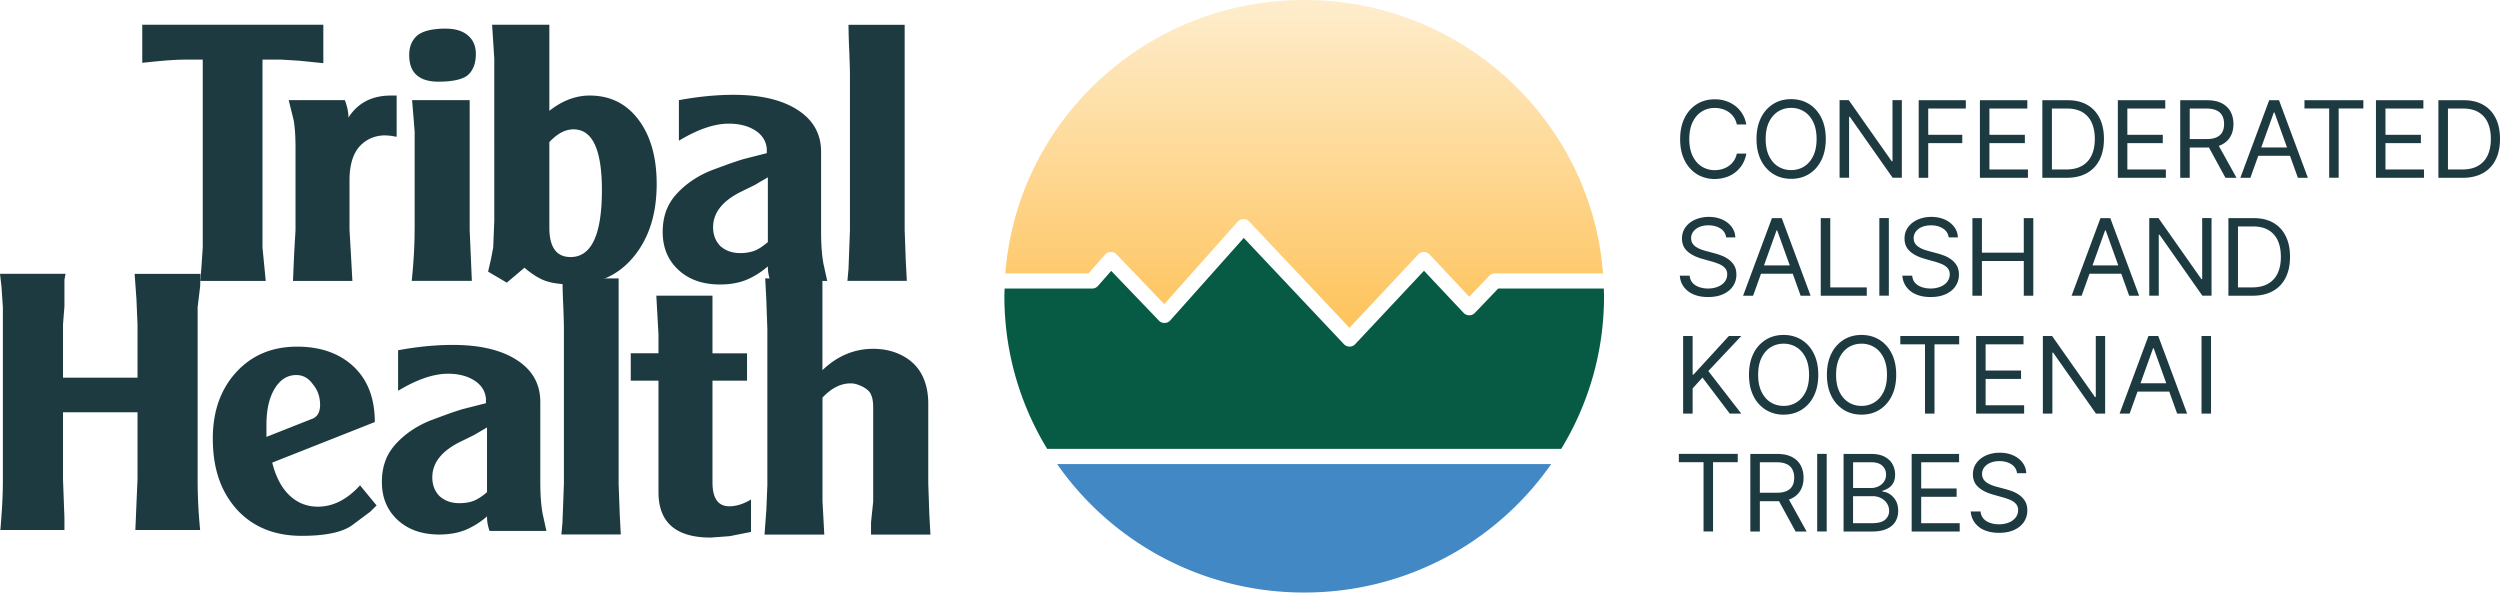
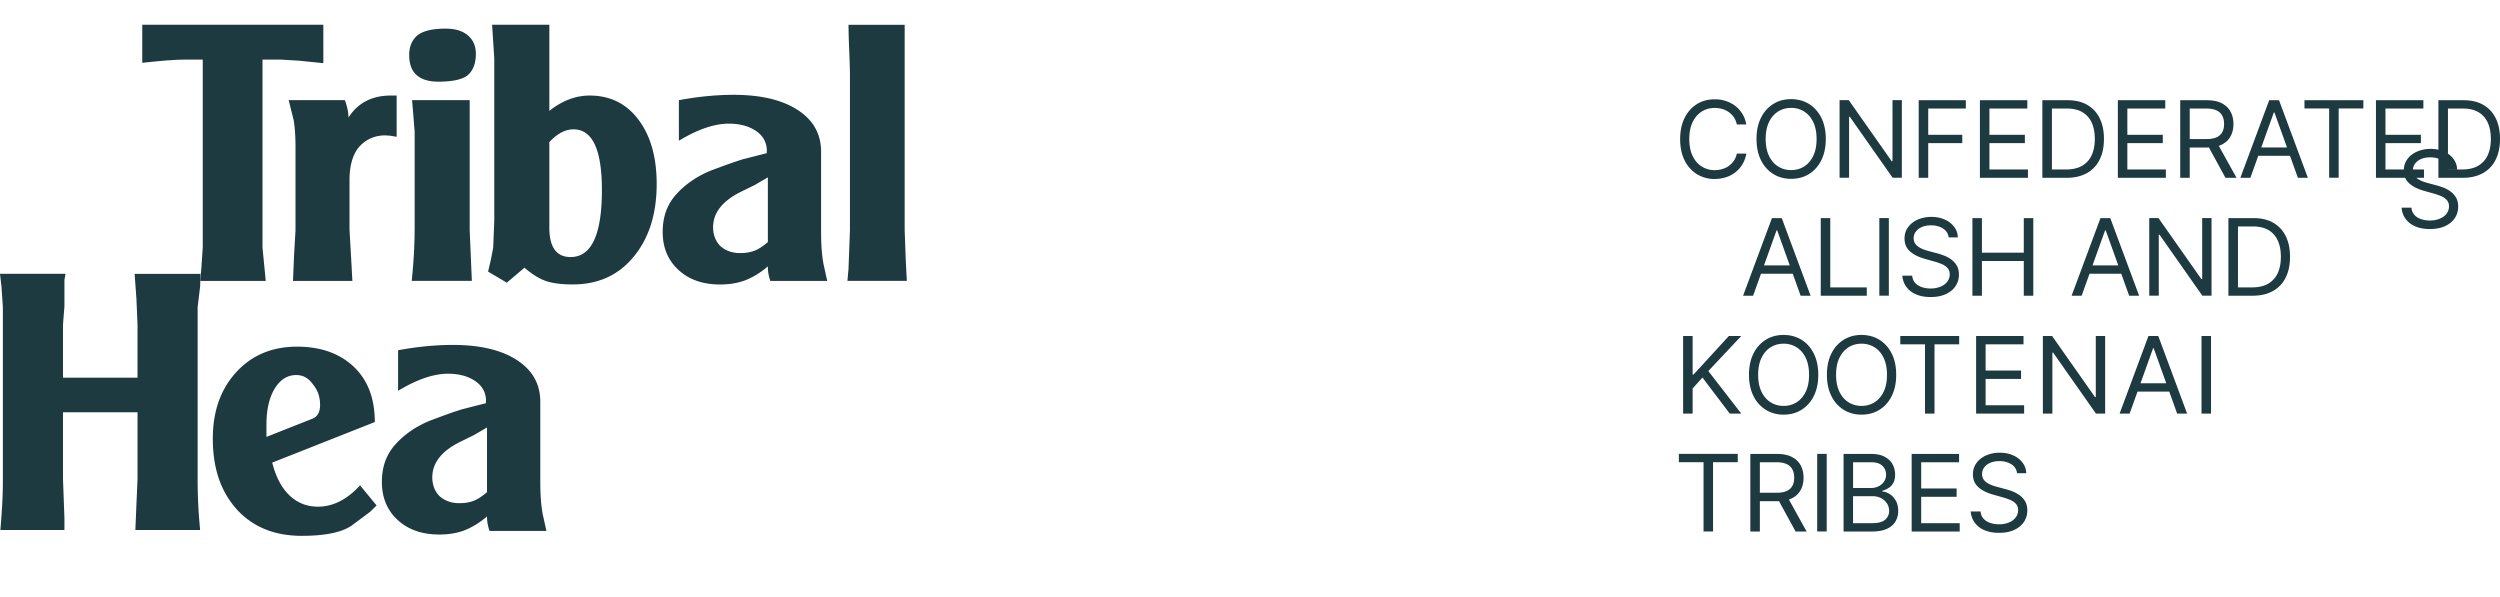
<svg xmlns="http://www.w3.org/2000/svg" width="226" height="54" fill="none">
  <path fill="#1D3A41" d="M12.86 2.237h16.369V5.71l-2.213-.225-1.595-.096H23.73v16.989l.293 3.018h-5.923l.098-1.093.13-1.925V5.388h-1.66c-.804 0-2.074.097-3.808.29v-3.44Z" />
  <path fill="#1D3A41" d="M31.172 9.055c.089.216.163.46.228.74.065.28.098.555.098.835.846-1.327 2.125-1.993 3.84-1.993h.52v3.73l-.552-.096-.456-.033c-.976 0-1.78.354-2.408 1.066-.563.69-.846 1.677-.846 2.968v4.516l.13 2.256.13 2.352h-5.37l.098-2.348.13-2.25v-7.434c0-.409-.01-.818-.032-1.24a12.202 12.202 0 0 0-.13-1.24l-.456-1.834h5.076v.005ZM40.316 2.591c.846 0 1.507.202 1.985.611.48.409.716.965.716 1.672 0 .878-.26 1.535-.78 1.962-.498.363-1.367.547-2.604.547-.87 0-1.525-.198-1.971-.598-.447-.395-.67-1.001-.67-1.819 0-.772.26-1.373.781-1.8.52-.387 1.367-.58 2.539-.58l.004.005Zm-2.831 18.234v-8.908l-.116-1.447-.117-1.415h5.207v11.738l.098 2.283.098 2.315H37.22c.172-1.672.26-3.192.26-4.566h.005ZM44.584 22.41l.098-2.467V5.283l-.116-1.796-.08-1.25h5.175v7.783c1.172-.924 2.385-1.383 3.645-1.383 1.846 0 3.315.726 4.412 2.182s1.646 3.39 1.646 5.812c0 2.696-.688 4.883-2.07 6.564-1.375 1.682-3.216 2.518-5.518 2.518-1 0-1.794-.101-2.394-.299-.595-.197-1.255-.601-1.971-1.212l-1.595 1.35-1.692-.997.26-1.12.196-1.025h.004Zm5.077-9.56v7.727c0 1.773.642 2.66 1.92 2.66 1.888 0 2.831-2.022 2.831-6.06 0-3.657-.855-5.485-2.57-5.485-.74 0-1.465.386-2.181 1.153v.005ZM69.313 13.424c-.065-.685-.413-1.232-1.046-1.636-.632-.404-1.427-.61-2.385-.61-1.306 0-2.808.514-4.51 1.543V9.055c1.735-.322 3.385-.483 4.947-.483 2.45 0 4.384.455 5.793 1.37 1.409.909 2.115 2.172 2.115 3.78v7.204c0 1.222.075 2.219.228 2.99l.326 1.48h-5.142a4.692 4.692 0 0 1-.163-.611 3.7 3.7 0 0 1-.065-.708 7.007 7.007 0 0 1-1.962 1.231c-.683.271-1.465.41-2.352.41-1.558 0-2.813-.437-3.761-1.315-.954-.877-1.428-2.021-1.428-3.431 0-1.41.414-2.509 1.237-3.418.823-.91 1.864-1.622 3.124-2.137a169.49 169.49 0 0 1 1.516-.56 33.13 33.13 0 0 1 1.385-.464l2.148-.547v-.418l-.005-.004Zm.098 2.609-1.204.703-1.237.606c-1.669.832-2.506 1.898-2.506 3.202 0 .685.219 1.25.651 1.696.479.427 1.074.638 1.79.638a3.73 3.73 0 0 0 1.255-.193c.358-.128.777-.395 1.255-.8v-5.857l-.004.005ZM76.705 24.302l.13-3.5V6.832c0-.492-.023-1.255-.065-2.28a63.394 63.394 0 0 1-.065-2.31h5.077v18.56l.097 2.697.098 1.892h-5.37l.098-1.093v.004ZM5.923 24.753l-.098.547v2.402l-.13 1.636v4.805h6.737v-4.805l-.098-2.306-.163-2.274h5.956l-.033 1.125-.228 1.893V43.35c0 1.52.075 3.041.228 4.562h-5.858l.098-2.348.098-2.251v-6.046H5.695v6.046l.13 3.505v1.094H.033c.065-.772.12-1.521.162-2.247a40.2 40.2 0 0 0 .065-2.31V27.77l-.13-1.893L0 24.753h5.923ZM24.608 41.816c.325 1.295.846 2.287 1.562 2.967.716.68 1.571 1.02 2.571 1.02 1.367 0 2.636-.643 3.807-1.93l1.497 1.82-.585.574-1.627 1.213c-.888.639-2.409.96-4.556.96-2.45 0-4.403-.79-5.858-2.375a8 8 0 0 1-1.628-2.775c-.367-1.061-.553-2.274-.553-3.643 0-2.462.707-4.46 2.116-6 1.408-1.539 3.245-2.31 5.5-2.31 2.124 0 3.83.601 5.109 1.8 1.278 1.2 1.92 2.872 1.92 5.017l-9.275 3.666v-.005Zm-.525-2.32 4.068-1.608c.52-.17.785-.598.785-1.287 0-.726-.218-1.346-.65-1.86-.391-.556-.889-.837-1.498-.837-.804 0-1.455.41-1.952 1.222-.498.814-.749 1.907-.749 3.276v1.093h-.004ZM43.928 36.032c-.065-.685-.413-1.232-1.046-1.636-.632-.404-1.427-.611-2.384-.611-1.307 0-2.809.515-4.51 1.544v-3.666c1.734-.322 3.384-.483 4.947-.483 2.45 0 4.384.455 5.792 1.37 1.409.909 2.116 2.168 2.116 3.776v7.203c0 1.222.074 2.219.227 2.99l.326 1.48h-5.142a4.695 4.695 0 0 1-.163-.61 3.71 3.71 0 0 1-.065-.708 7.006 7.006 0 0 1-1.962 1.23c-.683.272-1.464.41-2.352.41-1.558 0-2.813-.437-3.761-1.314-.953-.878-1.428-2.022-1.428-3.432 0-1.41.414-2.508 1.237-3.418.823-.91 1.864-1.622 3.124-2.136a275.15 275.15 0 0 1 1.511-.56c.381-.139.842-.295 1.386-.465l2.148-.546v-.419Zm.098 2.609-1.204.703-1.237.606c-1.669.832-2.505 1.898-2.505 3.202 0 .685.218 1.25.65 1.695.48.428 1.074.64 1.79.64.48 0 .893-.065 1.25-.194.359-.129.777-.395 1.256-.8v-5.857.005Z" />
-   <path fill="#1D3A41" d="m50.847 47.227.13-3.5V29.756c0-.492-.023-1.254-.065-2.279a63.392 63.392 0 0 1-.065-2.31h5.076v18.56l.098 2.696.098 1.893h-5.37l.098-1.093v.004ZM57.02 31.938h2.506v-1.704l-.195-3.506h5.077v5.21h3.124v2.476h-3.124v9.193c0 1.443.507 2.16 1.525 2.16.618 0 1.269-.203 1.957-.612v2.931l-1.92.382-1.725.128c-3.147 0-4.719-1.369-4.719-4.107V34.414H57.02v-2.476ZM69.369 43.759V29.756l-.098-2.761-.097-1.829h5.174v8.297c1.344-1.286 2.873-1.93 4.589-1.93 1 0 1.887.212 2.668.63.781.418 1.362.997 1.744 1.737.38.74.567 1.603.567 2.59v7.237l.097 2.797.098 1.801h-5.37v-1.093l.196-1.898v-8.457c0-.538-.065-.933-.195-1.19-.089-.257-.326-.492-.717-.708a4.543 4.543 0 0 0-.534-.225 1.823 1.823 0 0 0-.6-.096c-.888 0-1.734.427-2.538 1.286v9.358l.163 3.023h-5.403l.163-2.214.098-2.343-.005-.01Z" />
-   <path fill="url(#a)" d="m98.41 24.707 1.493-1.695a.686.686 0 0 1 .511-.235.68.68 0 0 1 .521.216l4.314 4.498 6.644-7.456a.702.702 0 0 1 1.032-.014l9.066 9.615 6.215-6.633a.693.693 0 0 1 .512-.221c.195 0 .376.078.511.22l3.589 3.818 1.809-1.888a.7.7 0 0 1 .507-.216h9.781C143.846 10.892 132.163 0 117.899 0c-14.263 0-25.946 10.888-27.015 24.716h7.531l-.004-.01Z" />
-   <path fill="#075B44" d="m135.436 26.085-2.111 2.205a.7.7 0 0 1-1.013-.005l-3.584-3.808-6.216 6.634a.69.69 0 0 1-.512.22.697.697 0 0 1-.511-.22l-9.052-9.602-6.643 7.452a.703.703 0 0 1-.512.234.677.677 0 0 1-.52-.216l-4.31-4.493-1.195 1.36a.697.697 0 0 1-.525.239h-7.918c-.004.23-.018.46-.018.694 0 5.044 1.413 9.767 3.868 13.796h46.472a26.416 26.416 0 0 0 3.868-13.796c0-.235-.014-.464-.019-.694h-9.549Z" />
-   <path fill="#4188C4" d="M95.561 41.949a27.17 27.17 0 0 0 22.334 11.614 27.157 27.157 0 0 0 22.334-11.614H95.557h.004Z" />
-   <path fill="#1D3A41" d="M157.868 11.25h-.86a1.766 1.766 0 0 0-.721-1.111 1.962 1.962 0 0 0-.595-.285 2.393 2.393 0 0 0-.678-.096c-.428 0-.819.105-1.167.321-.349.216-.623.533-.828.951-.204.418-.307.933-.307 1.54 0 .605.103 1.12.307 1.538.205.418.479.735.828.951a2.16 2.16 0 0 0 1.167.322c.237 0 .46-.033.678-.097.219-.064.414-.16.595-.285.177-.128.33-.284.456-.468.126-.189.214-.4.265-.643h.86a2.82 2.82 0 0 1-.353.964 2.66 2.66 0 0 1-1.493 1.172c-.316.1-.65.156-1.008.156a3.018 3.018 0 0 1-1.614-.436 3.045 3.045 0 0 1-1.111-1.245c-.269-.538-.404-1.176-.404-1.92 0-.745.135-1.379.404-1.921.27-.537.642-.956 1.111-1.245.47-.294 1.009-.436 1.614-.436.358 0 .697.05 1.008.156.312.105.6.252.856.45s.465.436.637.721c.172.28.288.602.353.965v-.018ZM165.051 12.565c0 .74-.134 1.378-.404 1.92-.27.538-.642.956-1.111 1.245-.47.294-1.009.436-1.618.436-.609 0-1.144-.147-1.613-.436a3.032 3.032 0 0 1-1.111-1.245c-.27-.537-.405-1.176-.405-1.92 0-.745.135-1.379.405-1.92a3.003 3.003 0 0 1 1.111-1.246c.469-.294 1.009-.436 1.613-.436.604 0 1.144.147 1.618.436.469.294.841.708 1.111 1.245.27.538.404 1.181.404 1.92Zm-.832 0c0-.607-.102-1.121-.307-1.54-.204-.417-.479-.734-.827-.95a2.164 2.164 0 0 0-1.167-.322c-.432 0-.818.106-1.167.322-.349.216-.623.533-.828.95-.204.419-.306.933-.306 1.54 0 .606.102 1.12.306 1.539.205.418.479.735.828.95.349.217.735.322 1.167.322.432 0 .818-.105 1.167-.321.348-.216.623-.533.827-.951.205-.418.307-.933.307-1.54ZM171.927 9.055v7.015h-.832l-3.868-5.508h-.07v5.508h-.86V9.055h.832l3.882 5.522h.07V9.055h.846ZM173.451 16.075V9.06h4.259v.753h-3.399v2.37h3.078v.754h-3.078v3.138h-.86ZM178.984 16.075V9.06h4.287v.753h-3.427v2.37h3.204v.754h-3.204v2.384h3.483v.754h-4.343ZM186.818 16.075h-2.19V9.06h2.287c.688 0 1.279.137 1.767.418.488.28.865.68 1.125 1.203.26.524.39 1.144.39 1.875 0 .73-.13 1.36-.395 1.883a2.76 2.76 0 0 1-1.153 1.213c-.502.28-1.115.423-1.836.423h.005Zm-1.33-.754h1.274c.586 0 1.074-.11 1.46-.335.386-.225.674-.542.864-.956.191-.413.284-.905.284-1.474 0-.57-.093-1.057-.279-1.466a2.064 2.064 0 0 0-.837-.946c-.372-.22-.837-.331-1.39-.331h-1.371v5.508h-.005ZM191.453 16.075V9.06h4.287v.753h-3.427v2.37h3.203v.754h-3.203v2.384h3.482v.754h-4.342ZM197.092 16.075V9.06h2.399c.553 0 1.009.091 1.367.28.358.188.618.44.79.767.172.326.256.694.256 1.107 0 .414-.084.781-.256 1.098-.172.322-.432.57-.786.754-.353.183-.804.27-1.357.27h-1.944v-.767h1.916c.381 0 .683-.055.916-.165.232-.11.399-.266.506-.469.107-.202.158-.445.158-.725 0-.28-.051-.529-.158-.736a1.07 1.07 0 0 0-.511-.486c-.237-.115-.544-.175-.925-.175h-1.511v6.262h-.86Zm3.342-3.152 1.749 3.152h-1l-1.72-3.152h.971ZM203.429 16.075h-.902l2.608-7.015h.888l2.609 7.015h-.902l-2.12-5.908h-.056l-2.12 5.908h-.005Zm.335-2.743h3.636v.753h-3.636v-.753ZM208.324 9.808v-.753h5.323v.753h-2.231v6.262h-.86V9.808h-2.232ZM214.786 16.075V9.06h4.287v.753h-3.427v2.37h3.203v.754h-3.203v2.384h3.482v.754h-4.342ZM222.62 16.075h-2.189V9.06h2.287c.688 0 1.278.137 1.767.418.488.28.864.68 1.125 1.203.26.524.39 1.144.39 1.875 0 .73-.13 1.36-.395 1.883a2.76 2.76 0 0 1-1.153 1.213c-.502.28-1.116.423-1.836.423h.004Zm-1.329-.754h1.274c.585 0 1.074-.11 1.459-.335.386-.225.674-.542.865-.956.191-.413.284-.905.284-1.474 0-.57-.093-1.057-.279-1.466a2.064 2.064 0 0 0-.837-.946c-.372-.22-.837-.331-1.39-.331h-1.372v5.508h-.004ZM156.041 21.468a1.071 1.071 0 0 0-.507-.808c-.298-.194-.66-.29-1.088-.29-.316 0-.59.05-.823.152a1.338 1.338 0 0 0-.549.413.984.984 0 0 0-.195.602c0 .188.047.35.135.482.093.134.209.244.353.331.145.087.293.16.451.216.158.055.303.101.433.133l.72.193c.186.046.391.115.619.198.227.082.446.197.655.344.209.147.381.331.521.556.135.225.204.506.204.832 0 .381-.097.721-.297 1.029-.2.308-.493.551-.874.73-.381.18-.846.271-1.39.271-.507 0-.949-.082-1.321-.243a2.064 2.064 0 0 1-.874-.68 1.893 1.893 0 0 1-.358-1.01h.888c.024.266.112.482.27.656.158.175.358.299.604.381.242.083.507.125.791.125.33 0 .623-.056.883-.161.26-.106.47-.253.618-.446.149-.193.228-.413.228-.67a.825.825 0 0 0-.195-.57 1.447 1.447 0 0 0-.521-.359 5.363 5.363 0 0 0-.697-.239l-.874-.248c-.553-.156-.995-.381-1.316-.675-.325-.294-.483-.675-.483-1.149 0-.39.107-.735.325-1.029.214-.294.507-.523.874-.684.367-.16.777-.244 1.228-.244.45 0 .864.083 1.218.244.358.16.636.381.846.662.209.28.32.592.33.95h-.832v.005ZM158.477 26.733h-.902l2.608-7.015h.888l2.608 7.015h-.902l-2.119-5.908h-.056l-2.12 5.908h-.005Zm.335-2.743h3.635v.754h-3.635v-.754ZM164.596 26.733v-7.015h.86v6.262h3.301v.753h-4.161ZM170.751 19.713v7.015h-.86v-7.015h.86ZM176.158 21.468a1.069 1.069 0 0 0-.507-.808c-.298-.194-.66-.29-1.088-.29-.316 0-.59.05-.823.152a1.328 1.328 0 0 0-.548.413.985.985 0 0 0-.196.602c0 .188.047.35.135.482.093.134.209.244.354.331.144.087.292.16.451.216.158.055.302.101.432.133l.72.193c.186.046.391.115.619.198.228.082.446.197.655.344.21.147.382.331.521.556.135.225.205.506.205.832 0 .381-.098.721-.298 1.029-.2.308-.493.551-.874.73-.381.18-.846.271-1.39.271-.507 0-.948-.082-1.32-.243a2.052 2.052 0 0 1-.874-.68 1.885 1.885 0 0 1-.358-1.01h.888c.023.266.111.482.269.656.158.175.358.299.605.381.241.083.506.125.79.125.33 0 .623-.056.883-.161.261-.106.47-.253.619-.446a1.07 1.07 0 0 0 .227-.67.825.825 0 0 0-.195-.57 1.447 1.447 0 0 0-.521-.359 5.312 5.312 0 0 0-.697-.239l-.874-.248c-.553-.156-.995-.381-1.316-.675-.325-.294-.483-.675-.483-1.149 0-.39.107-.735.325-1.029.214-.294.507-.523.874-.684.368-.16.777-.244 1.228-.244.451 0 .864.083 1.218.244a2.1 2.1 0 0 1 .846.662c.209.28.321.592.33.95h-.832v.005ZM178.306 26.733v-7.015h.86v3.124h3.784v-3.124h.86v7.015h-.86v-3.138h-3.784v3.138h-.86ZM188.175 26.733h-.902l2.609-7.015h.888l2.608 7.015h-.902l-2.12-5.908h-.056l-2.12 5.908h-.005Zm.335-2.743h3.636v.754h-3.636v-.754ZM199.923 19.713v7.015h-.832l-3.868-5.508h-.07v5.508h-.86v-7.015h.832l3.882 5.522h.07v-5.522h.846ZM203.638 26.733h-2.19v-7.015h2.288c.688 0 1.278.138 1.766.418.488.28.865.68 1.125 1.204.261.523.391 1.143.391 1.874 0 .73-.13 1.36-.395 1.883a2.766 2.766 0 0 1-1.153 1.213c-.502.28-1.116.423-1.837.423h.005Zm-1.33-.753h1.274c.586 0 1.074-.11 1.46-.336.386-.225.674-.542.865-.955.19-.414.283-.905.283-1.475 0-.57-.093-1.057-.279-1.466a2.067 2.067 0 0 0-.836-.946c-.372-.22-.837-.33-1.391-.33h-1.371v5.508h-.005ZM152.154 37.391v-7.015h.86v3.482h.084l3.189-3.482h1.125l-2.98 3.165 2.98 3.85h-1.041l-2.469-3.262-.888.988v2.274h-.86ZM164.372 33.881c0 .74-.135 1.378-.405 1.92a3.003 3.003 0 0 1-1.111 1.245c-.469.294-1.009.437-1.618.437a3.006 3.006 0 0 1-1.613-.437 3.032 3.032 0 0 1-1.111-1.245c-.27-.537-.405-1.176-.405-1.92s.135-1.378.405-1.92a3.003 3.003 0 0 1 1.111-1.245c.47-.294 1.009-.437 1.613-.437.605 0 1.144.147 1.618.437.47.294.842.707 1.111 1.245.27.537.405 1.18.405 1.92Zm-.833 0c0-.606-.102-1.12-.306-1.539-.205-.418-.479-.735-.828-.95a2.161 2.161 0 0 0-1.167-.322c-.432 0-.818.105-1.167.321-.348.216-.623.533-.827.951-.205.418-.307.933-.307 1.539 0 .606.102 1.121.307 1.54.204.417.479.734.827.95.349.216.735.322 1.167.322.433 0 .818-.106 1.167-.322.349-.216.623-.533.828-.95.204-.419.306-.934.306-1.54ZM171.416 33.881c0 .74-.135 1.378-.405 1.92-.27.538-.641.956-1.111 1.245-.47.294-1.009.437-1.618.437-.609 0-1.144-.147-1.613-.437a3.032 3.032 0 0 1-1.111-1.245c-.27-.537-.405-1.176-.405-1.92s.135-1.378.405-1.92a3.003 3.003 0 0 1 1.111-1.245c.469-.294 1.009-.437 1.613-.437.605 0 1.144.147 1.618.437.47.294.841.707 1.111 1.245.27.537.405 1.18.405 1.92Zm-.833 0c0-.606-.102-1.12-.306-1.539-.205-.418-.479-.735-.828-.95a2.161 2.161 0 0 0-1.167-.322c-.432 0-.818.105-1.167.321-.348.216-.623.533-.827.951-.205.418-.307.933-.307 1.539 0 .606.102 1.121.307 1.54.204.417.479.734.827.95.349.216.735.322 1.167.322.433 0 .818-.106 1.167-.322.349-.216.623-.533.828-.95.204-.419.306-.934.306-1.54ZM171.787 31.125v-.753h5.323v.753h-2.231v6.262h-.86v-6.262h-2.232ZM178.64 37.391v-7.015h4.286v.753H179.5v2.37h3.203v.754H179.5v2.385h3.482v.753h-4.342ZM190.305 30.372v7.015h-.832l-3.868-5.509h-.07v5.509h-.86v-7.015h.832l3.882 5.522h.07v-5.522h.846ZM192.513 37.391h-.902l2.608-7.015h.888l2.609 7.015h-.902l-2.12-5.908h-.056l-2.12 5.908h-.005Zm.335-2.742h3.636v.753h-3.636v-.754ZM199.877 30.372v7.015h-.86v-7.015h.86ZM151.769 41.783v-.753h5.323v.753h-2.232v6.262H154v-6.262h-2.231ZM158.23 48.05v-7.016h2.399c.554 0 1.009.092 1.367.28.358.189.619.441.791.768.172.326.255.693.255 1.107 0 .413-.083.78-.255 1.098a1.8 1.8 0 0 1-.786.753c-.353.184-.804.271-1.358.271H158.7v-.767h1.915c.382 0 .684-.055.916-.165.233-.11.4-.267.507-.469.107-.202.158-.446.158-.726 0-.28-.051-.528-.158-.735a1.07 1.07 0 0 0-.511-.487c-.237-.115-.544-.174-.926-.174h-1.51v6.261h-.861Zm3.343-3.152 1.748 3.151h-.999l-1.721-3.151h.972ZM165.134 41.03v7.015h-.86V41.03h.86ZM166.659 48.05v-7.016h2.483c.493 0 .902.083 1.222.253.321.17.563.39.716.675.158.28.238.593.238.937 0 .304-.056.552-.163.75a1.216 1.216 0 0 1-.423.463 1.97 1.97 0 0 1-.567.253v.069c.218.014.437.087.655.225.219.138.405.335.553.588.149.253.223.57.223.937 0 .368-.079.666-.241.951-.163.28-.419.506-.767.666-.349.166-.805.248-1.363.248h-2.566Zm.86-3.933h1.595c.26 0 .493-.05.702-.152a1.24 1.24 0 0 0 .497-.423c.126-.183.186-.4.186-.643 0-.307-.107-.57-.325-.785-.219-.216-.563-.326-1.032-.326h-1.623v2.329Zm0 3.179h1.706c.563 0 .963-.106 1.2-.322.237-.216.353-.477.353-.785 0-.24-.06-.46-.186-.662a1.366 1.366 0 0 0-.525-.487 1.65 1.65 0 0 0-.804-.184h-1.748v2.44h.004ZM172.814 48.05v-7.016h4.287v.754h-3.426v2.37h3.203v.754h-3.203v2.384h3.482v.753h-4.343ZM182.34 42.784a1.067 1.067 0 0 0-.506-.808c-.298-.193-.661-.29-1.088-.29-.316 0-.591.051-.823.152a1.325 1.325 0 0 0-.549.413.984.984 0 0 0-.195.602c0 .189.047.35.135.483.093.133.209.243.353.33.144.088.293.161.451.216.158.056.302.102.433.134l.72.193a6.2 6.2 0 0 1 .618.197c.228.083.447.198.656.345.209.147.381.33.521.556.134.225.204.505.204.831 0 .381-.097.721-.297 1.03-.2.307-.493.55-.874.73-.382.179-.846.27-1.39.27-.507 0-.949-.082-1.321-.243a2.058 2.058 0 0 1-.874-.68 1.885 1.885 0 0 1-.358-1.01h.888c.023.266.112.482.27.657.158.174.358.298.604.38.242.084.507.125.791.125.33 0 .623-.055.883-.16a1.45 1.45 0 0 0 .618-.447c.149-.193.228-.413.228-.67a.825.825 0 0 0-.195-.57 1.447 1.447 0 0 0-.521-.358 5.363 5.363 0 0 0-.697-.24l-.874-.247c-.554-.156-.995-.382-1.316-.676-.325-.294-.483-.675-.483-1.148 0-.39.106-.735.325-1.03.214-.293.507-.523.874-.684.367-.16.776-.243 1.227-.243.451 0 .865.083 1.218.243.358.161.637.382.847.662.209.28.32.593.33.95h-.833v.005Z" />
+   <path fill="#1D3A41" d="M157.868 11.25h-.86a1.766 1.766 0 0 0-.721-1.111 1.962 1.962 0 0 0-.595-.285 2.393 2.393 0 0 0-.678-.096c-.428 0-.819.105-1.167.321-.349.216-.623.533-.828.951-.204.418-.307.933-.307 1.54 0 .605.103 1.12.307 1.538.205.418.479.735.828.951a2.16 2.16 0 0 0 1.167.322c.237 0 .46-.033.678-.097.219-.064.414-.16.595-.285.177-.128.33-.284.456-.468.126-.189.214-.4.265-.643h.86a2.82 2.82 0 0 1-.353.964 2.66 2.66 0 0 1-1.493 1.172c-.316.1-.65.156-1.008.156a3.018 3.018 0 0 1-1.614-.436 3.045 3.045 0 0 1-1.111-1.245c-.269-.538-.404-1.176-.404-1.92 0-.745.135-1.379.404-1.921.27-.537.642-.956 1.111-1.245.47-.294 1.009-.436 1.614-.436.358 0 .697.05 1.008.156.312.105.6.252.856.45s.465.436.637.721c.172.28.288.602.353.965v-.018ZM165.051 12.565c0 .74-.134 1.378-.404 1.92-.27.538-.642.956-1.111 1.245-.47.294-1.009.436-1.618.436-.609 0-1.144-.147-1.613-.436a3.032 3.032 0 0 1-1.111-1.245c-.27-.537-.405-1.176-.405-1.92 0-.745.135-1.379.405-1.92a3.003 3.003 0 0 1 1.111-1.246c.469-.294 1.009-.436 1.613-.436.604 0 1.144.147 1.618.436.469.294.841.708 1.111 1.245.27.538.404 1.181.404 1.92Zm-.832 0c0-.607-.102-1.121-.307-1.54-.204-.417-.479-.734-.827-.95a2.164 2.164 0 0 0-1.167-.322c-.432 0-.818.106-1.167.322-.349.216-.623.533-.828.95-.204.419-.306.933-.306 1.54 0 .606.102 1.12.306 1.539.205.418.479.735.828.95.349.217.735.322 1.167.322.432 0 .818-.105 1.167-.321.348-.216.623-.533.827-.951.205-.418.307-.933.307-1.54ZM171.927 9.055v7.015h-.832l-3.868-5.508h-.07v5.508h-.86V9.055h.832l3.882 5.522h.07V9.055h.846ZM173.451 16.075V9.06h4.259v.753h-3.399v2.37h3.078v.754h-3.078v3.138h-.86ZM178.984 16.075V9.06h4.287v.753h-3.427v2.37h3.204v.754h-3.204v2.384h3.483v.754h-4.343ZM186.818 16.075h-2.19V9.06h2.287c.688 0 1.279.137 1.767.418.488.28.865.68 1.125 1.203.26.524.39 1.144.39 1.875 0 .73-.13 1.36-.395 1.883a2.76 2.76 0 0 1-1.153 1.213c-.502.28-1.115.423-1.836.423h.005Zm-1.33-.754h1.274c.586 0 1.074-.11 1.46-.335.386-.225.674-.542.864-.956.191-.413.284-.905.284-1.474 0-.57-.093-1.057-.279-1.466a2.064 2.064 0 0 0-.837-.946c-.372-.22-.837-.331-1.39-.331h-1.371v5.508h-.005ZM191.453 16.075V9.06h4.287v.753h-3.427v2.37h3.203v.754h-3.203v2.384h3.482v.754h-4.342ZM197.092 16.075V9.06h2.399c.553 0 1.009.091 1.367.28.358.188.618.44.79.767.172.326.256.694.256 1.107 0 .414-.084.781-.256 1.098-.172.322-.432.57-.786.754-.353.183-.804.27-1.357.27h-1.944v-.767h1.916c.381 0 .683-.055.916-.165.232-.11.399-.266.506-.469.107-.202.158-.445.158-.725 0-.28-.051-.529-.158-.736a1.07 1.07 0 0 0-.511-.486c-.237-.115-.544-.175-.925-.175h-1.511v6.262h-.86Zm3.342-3.152 1.749 3.152h-1l-1.72-3.152h.971ZM203.429 16.075h-.902l2.608-7.015h.888l2.609 7.015h-.902l-2.12-5.908h-.056l-2.12 5.908h-.005Zm.335-2.743h3.636v.753h-3.636v-.753ZM208.324 9.808v-.753h5.323v.753h-2.231v6.262h-.86V9.808h-2.232ZM214.786 16.075V9.06h4.287v.753h-3.427v2.37h3.203v.754h-3.203v2.384h3.482v.754h-4.342ZM222.62 16.075h-2.189V9.06h2.287c.688 0 1.278.137 1.767.418.488.28.864.68 1.125 1.203.26.524.39 1.144.39 1.875 0 .73-.13 1.36-.395 1.883a2.76 2.76 0 0 1-1.153 1.213c-.502.28-1.116.423-1.836.423h.004Zm-1.329-.754h1.274c.585 0 1.074-.11 1.459-.335.386-.225.674-.542.865-.956.191-.413.284-.905.284-1.474 0-.57-.093-1.057-.279-1.466a2.064 2.064 0 0 0-.837-.946c-.372-.22-.837-.331-1.39-.331h-1.372v5.508h-.004Za1.071 1.071 0 0 0-.507-.808c-.298-.194-.66-.29-1.088-.29-.316 0-.59.05-.823.152a1.338 1.338 0 0 0-.549.413.984.984 0 0 0-.195.602c0 .188.047.35.135.482.093.134.209.244.353.331.145.087.293.16.451.216.158.055.303.101.433.133l.72.193c.186.046.391.115.619.198.227.082.446.197.655.344.209.147.381.331.521.556.135.225.204.506.204.832 0 .381-.097.721-.297 1.029-.2.308-.493.551-.874.73-.381.18-.846.271-1.39.271-.507 0-.949-.082-1.321-.243a2.064 2.064 0 0 1-.874-.68 1.893 1.893 0 0 1-.358-1.01h.888c.024.266.112.482.27.656.158.175.358.299.604.381.242.083.507.125.791.125.33 0 .623-.056.883-.161.26-.106.47-.253.618-.446.149-.193.228-.413.228-.67a.825.825 0 0 0-.195-.57 1.447 1.447 0 0 0-.521-.359 5.363 5.363 0 0 0-.697-.239l-.874-.248c-.553-.156-.995-.381-1.316-.675-.325-.294-.483-.675-.483-1.149 0-.39.107-.735.325-1.029.214-.294.507-.523.874-.684.367-.16.777-.244 1.228-.244.45 0 .864.083 1.218.244.358.16.636.381.846.662.209.28.32.592.33.95h-.832v.005ZM158.477 26.733h-.902l2.608-7.015h.888l2.608 7.015h-.902l-2.119-5.908h-.056l-2.12 5.908h-.005Zm.335-2.743h3.635v.754h-3.635v-.754ZM164.596 26.733v-7.015h.86v6.262h3.301v.753h-4.161ZM170.751 19.713v7.015h-.86v-7.015h.86ZM176.158 21.468a1.069 1.069 0 0 0-.507-.808c-.298-.194-.66-.29-1.088-.29-.316 0-.59.05-.823.152a1.328 1.328 0 0 0-.548.413.985.985 0 0 0-.196.602c0 .188.047.35.135.482.093.134.209.244.354.331.144.087.292.16.451.216.158.055.302.101.432.133l.72.193c.186.046.391.115.619.198.228.082.446.197.655.344.21.147.382.331.521.556.135.225.205.506.205.832 0 .381-.098.721-.298 1.029-.2.308-.493.551-.874.73-.381.18-.846.271-1.39.271-.507 0-.948-.082-1.32-.243a2.052 2.052 0 0 1-.874-.68 1.885 1.885 0 0 1-.358-1.01h.888c.023.266.111.482.269.656.158.175.358.299.605.381.241.083.506.125.79.125.33 0 .623-.056.883-.161.261-.106.47-.253.619-.446a1.07 1.07 0 0 0 .227-.67.825.825 0 0 0-.195-.57 1.447 1.447 0 0 0-.521-.359 5.312 5.312 0 0 0-.697-.239l-.874-.248c-.553-.156-.995-.381-1.316-.675-.325-.294-.483-.675-.483-1.149 0-.39.107-.735.325-1.029.214-.294.507-.523.874-.684.368-.16.777-.244 1.228-.244.451 0 .864.083 1.218.244a2.1 2.1 0 0 1 .846.662c.209.28.321.592.33.95h-.832v.005ZM178.306 26.733v-7.015h.86v3.124h3.784v-3.124h.86v7.015h-.86v-3.138h-3.784v3.138h-.86ZM188.175 26.733h-.902l2.609-7.015h.888l2.608 7.015h-.902l-2.12-5.908h-.056l-2.12 5.908h-.005Zm.335-2.743h3.636v.754h-3.636v-.754ZM199.923 19.713v7.015h-.832l-3.868-5.508h-.07v5.508h-.86v-7.015h.832l3.882 5.522h.07v-5.522h.846ZM203.638 26.733h-2.19v-7.015h2.288c.688 0 1.278.138 1.766.418.488.28.865.68 1.125 1.204.261.523.391 1.143.391 1.874 0 .73-.13 1.36-.395 1.883a2.766 2.766 0 0 1-1.153 1.213c-.502.28-1.116.423-1.837.423h.005Zm-1.33-.753h1.274c.586 0 1.074-.11 1.46-.336.386-.225.674-.542.865-.955.19-.414.283-.905.283-1.475 0-.57-.093-1.057-.279-1.466a2.067 2.067 0 0 0-.836-.946c-.372-.22-.837-.33-1.391-.33h-1.371v5.508h-.005ZM152.154 37.391v-7.015h.86v3.482h.084l3.189-3.482h1.125l-2.98 3.165 2.98 3.85h-1.041l-2.469-3.262-.888.988v2.274h-.86ZM164.372 33.881c0 .74-.135 1.378-.405 1.92a3.003 3.003 0 0 1-1.111 1.245c-.469.294-1.009.437-1.618.437a3.006 3.006 0 0 1-1.613-.437 3.032 3.032 0 0 1-1.111-1.245c-.27-.537-.405-1.176-.405-1.92s.135-1.378.405-1.92a3.003 3.003 0 0 1 1.111-1.245c.47-.294 1.009-.437 1.613-.437.605 0 1.144.147 1.618.437.47.294.842.707 1.111 1.245.27.537.405 1.18.405 1.92Zm-.833 0c0-.606-.102-1.12-.306-1.539-.205-.418-.479-.735-.828-.95a2.161 2.161 0 0 0-1.167-.322c-.432 0-.818.105-1.167.321-.348.216-.623.533-.827.951-.205.418-.307.933-.307 1.539 0 .606.102 1.121.307 1.54.204.417.479.734.827.95.349.216.735.322 1.167.322.433 0 .818-.106 1.167-.322.349-.216.623-.533.828-.95.204-.419.306-.934.306-1.54ZM171.416 33.881c0 .74-.135 1.378-.405 1.92-.27.538-.641.956-1.111 1.245-.47.294-1.009.437-1.618.437-.609 0-1.144-.147-1.613-.437a3.032 3.032 0 0 1-1.111-1.245c-.27-.537-.405-1.176-.405-1.92s.135-1.378.405-1.92a3.003 3.003 0 0 1 1.111-1.245c.469-.294 1.009-.437 1.613-.437.605 0 1.144.147 1.618.437.47.294.841.707 1.111 1.245.27.537.405 1.18.405 1.92Zm-.833 0c0-.606-.102-1.12-.306-1.539-.205-.418-.479-.735-.828-.95a2.161 2.161 0 0 0-1.167-.322c-.432 0-.818.105-1.167.321-.348.216-.623.533-.827.951-.205.418-.307.933-.307 1.539 0 .606.102 1.121.307 1.54.204.417.479.734.827.95.349.216.735.322 1.167.322.433 0 .818-.106 1.167-.322.349-.216.623-.533.828-.95.204-.419.306-.934.306-1.54ZM171.787 31.125v-.753h5.323v.753h-2.231v6.262h-.86v-6.262h-2.232ZM178.64 37.391v-7.015h4.286v.753H179.5v2.37h3.203v.754H179.5v2.385h3.482v.753h-4.342ZM190.305 30.372v7.015h-.832l-3.868-5.509h-.07v5.509h-.86v-7.015h.832l3.882 5.522h.07v-5.522h.846ZM192.513 37.391h-.902l2.608-7.015h.888l2.609 7.015h-.902l-2.12-5.908h-.056l-2.12 5.908h-.005Zm.335-2.742h3.636v.753h-3.636v-.754ZM199.877 30.372v7.015h-.86v-7.015h.86ZM151.769 41.783v-.753h5.323v.753h-2.232v6.262H154v-6.262h-2.231ZM158.23 48.05v-7.016h2.399c.554 0 1.009.092 1.367.28.358.189.619.441.791.768.172.326.255.693.255 1.107 0 .413-.083.78-.255 1.098a1.8 1.8 0 0 1-.786.753c-.353.184-.804.271-1.358.271H158.7v-.767h1.915c.382 0 .684-.055.916-.165.233-.11.4-.267.507-.469.107-.202.158-.446.158-.726 0-.28-.051-.528-.158-.735a1.07 1.07 0 0 0-.511-.487c-.237-.115-.544-.174-.926-.174h-1.51v6.261h-.861Zm3.343-3.152 1.748 3.151h-.999l-1.721-3.151h.972ZM165.134 41.03v7.015h-.86V41.03h.86ZM166.659 48.05v-7.016h2.483c.493 0 .902.083 1.222.253.321.17.563.39.716.675.158.28.238.593.238.937 0 .304-.056.552-.163.75a1.216 1.216 0 0 1-.423.463 1.97 1.97 0 0 1-.567.253v.069c.218.014.437.087.655.225.219.138.405.335.553.588.149.253.223.57.223.937 0 .368-.079.666-.241.951-.163.28-.419.506-.767.666-.349.166-.805.248-1.363.248h-2.566Zm.86-3.933h1.595c.26 0 .493-.05.702-.152a1.24 1.24 0 0 0 .497-.423c.126-.183.186-.4.186-.643 0-.307-.107-.57-.325-.785-.219-.216-.563-.326-1.032-.326h-1.623v2.329Zm0 3.179h1.706c.563 0 .963-.106 1.2-.322.237-.216.353-.477.353-.785 0-.24-.06-.46-.186-.662a1.366 1.366 0 0 0-.525-.487 1.65 1.65 0 0 0-.804-.184h-1.748v2.44h.004ZM172.814 48.05v-7.016h4.287v.754h-3.426v2.37h3.203v.754h-3.203v2.384h3.482v.753h-4.343ZM182.34 42.784a1.067 1.067 0 0 0-.506-.808c-.298-.193-.661-.29-1.088-.29-.316 0-.591.051-.823.152a1.325 1.325 0 0 0-.549.413.984.984 0 0 0-.195.602c0 .189.047.35.135.483.093.133.209.243.353.33.144.088.293.161.451.216.158.056.302.102.433.134l.72.193a6.2 6.2 0 0 1 .618.197c.228.083.447.198.656.345.209.147.381.33.521.556.134.225.204.505.204.831 0 .381-.097.721-.297 1.03-.2.307-.493.55-.874.73-.382.179-.846.27-1.39.27-.507 0-.949-.082-1.321-.243a2.058 2.058 0 0 1-.874-.68 1.885 1.885 0 0 1-.358-1.01h.888c.023.266.112.482.27.657.158.174.358.298.604.38.242.084.507.125.791.125.33 0 .623-.055.883-.16a1.45 1.45 0 0 0 .618-.447c.149-.193.228-.413.228-.67a.825.825 0 0 0-.195-.57 1.447 1.447 0 0 0-.521-.358 5.363 5.363 0 0 0-.697-.24l-.874-.247c-.554-.156-.995-.382-1.316-.676-.325-.294-.483-.675-.483-1.148 0-.39.106-.735.325-1.03.214-.293.507-.523.874-.684.367-.16.776-.243 1.227-.243.451 0 .865.083 1.218.243.358.161.637.382.847.662.209.28.32.593.33.95h-.833v.005Z" />
  <defs>
    <linearGradient id="a" x1="117.899" x2="117.899" y1="-.009" y2="29.632" gradientUnits="userSpaceOnUse">
      <stop stop-color="#FEEDCD" />
      <stop offset="1" stop-color="#FEC35B" />
    </linearGradient>
  </defs>
</svg>